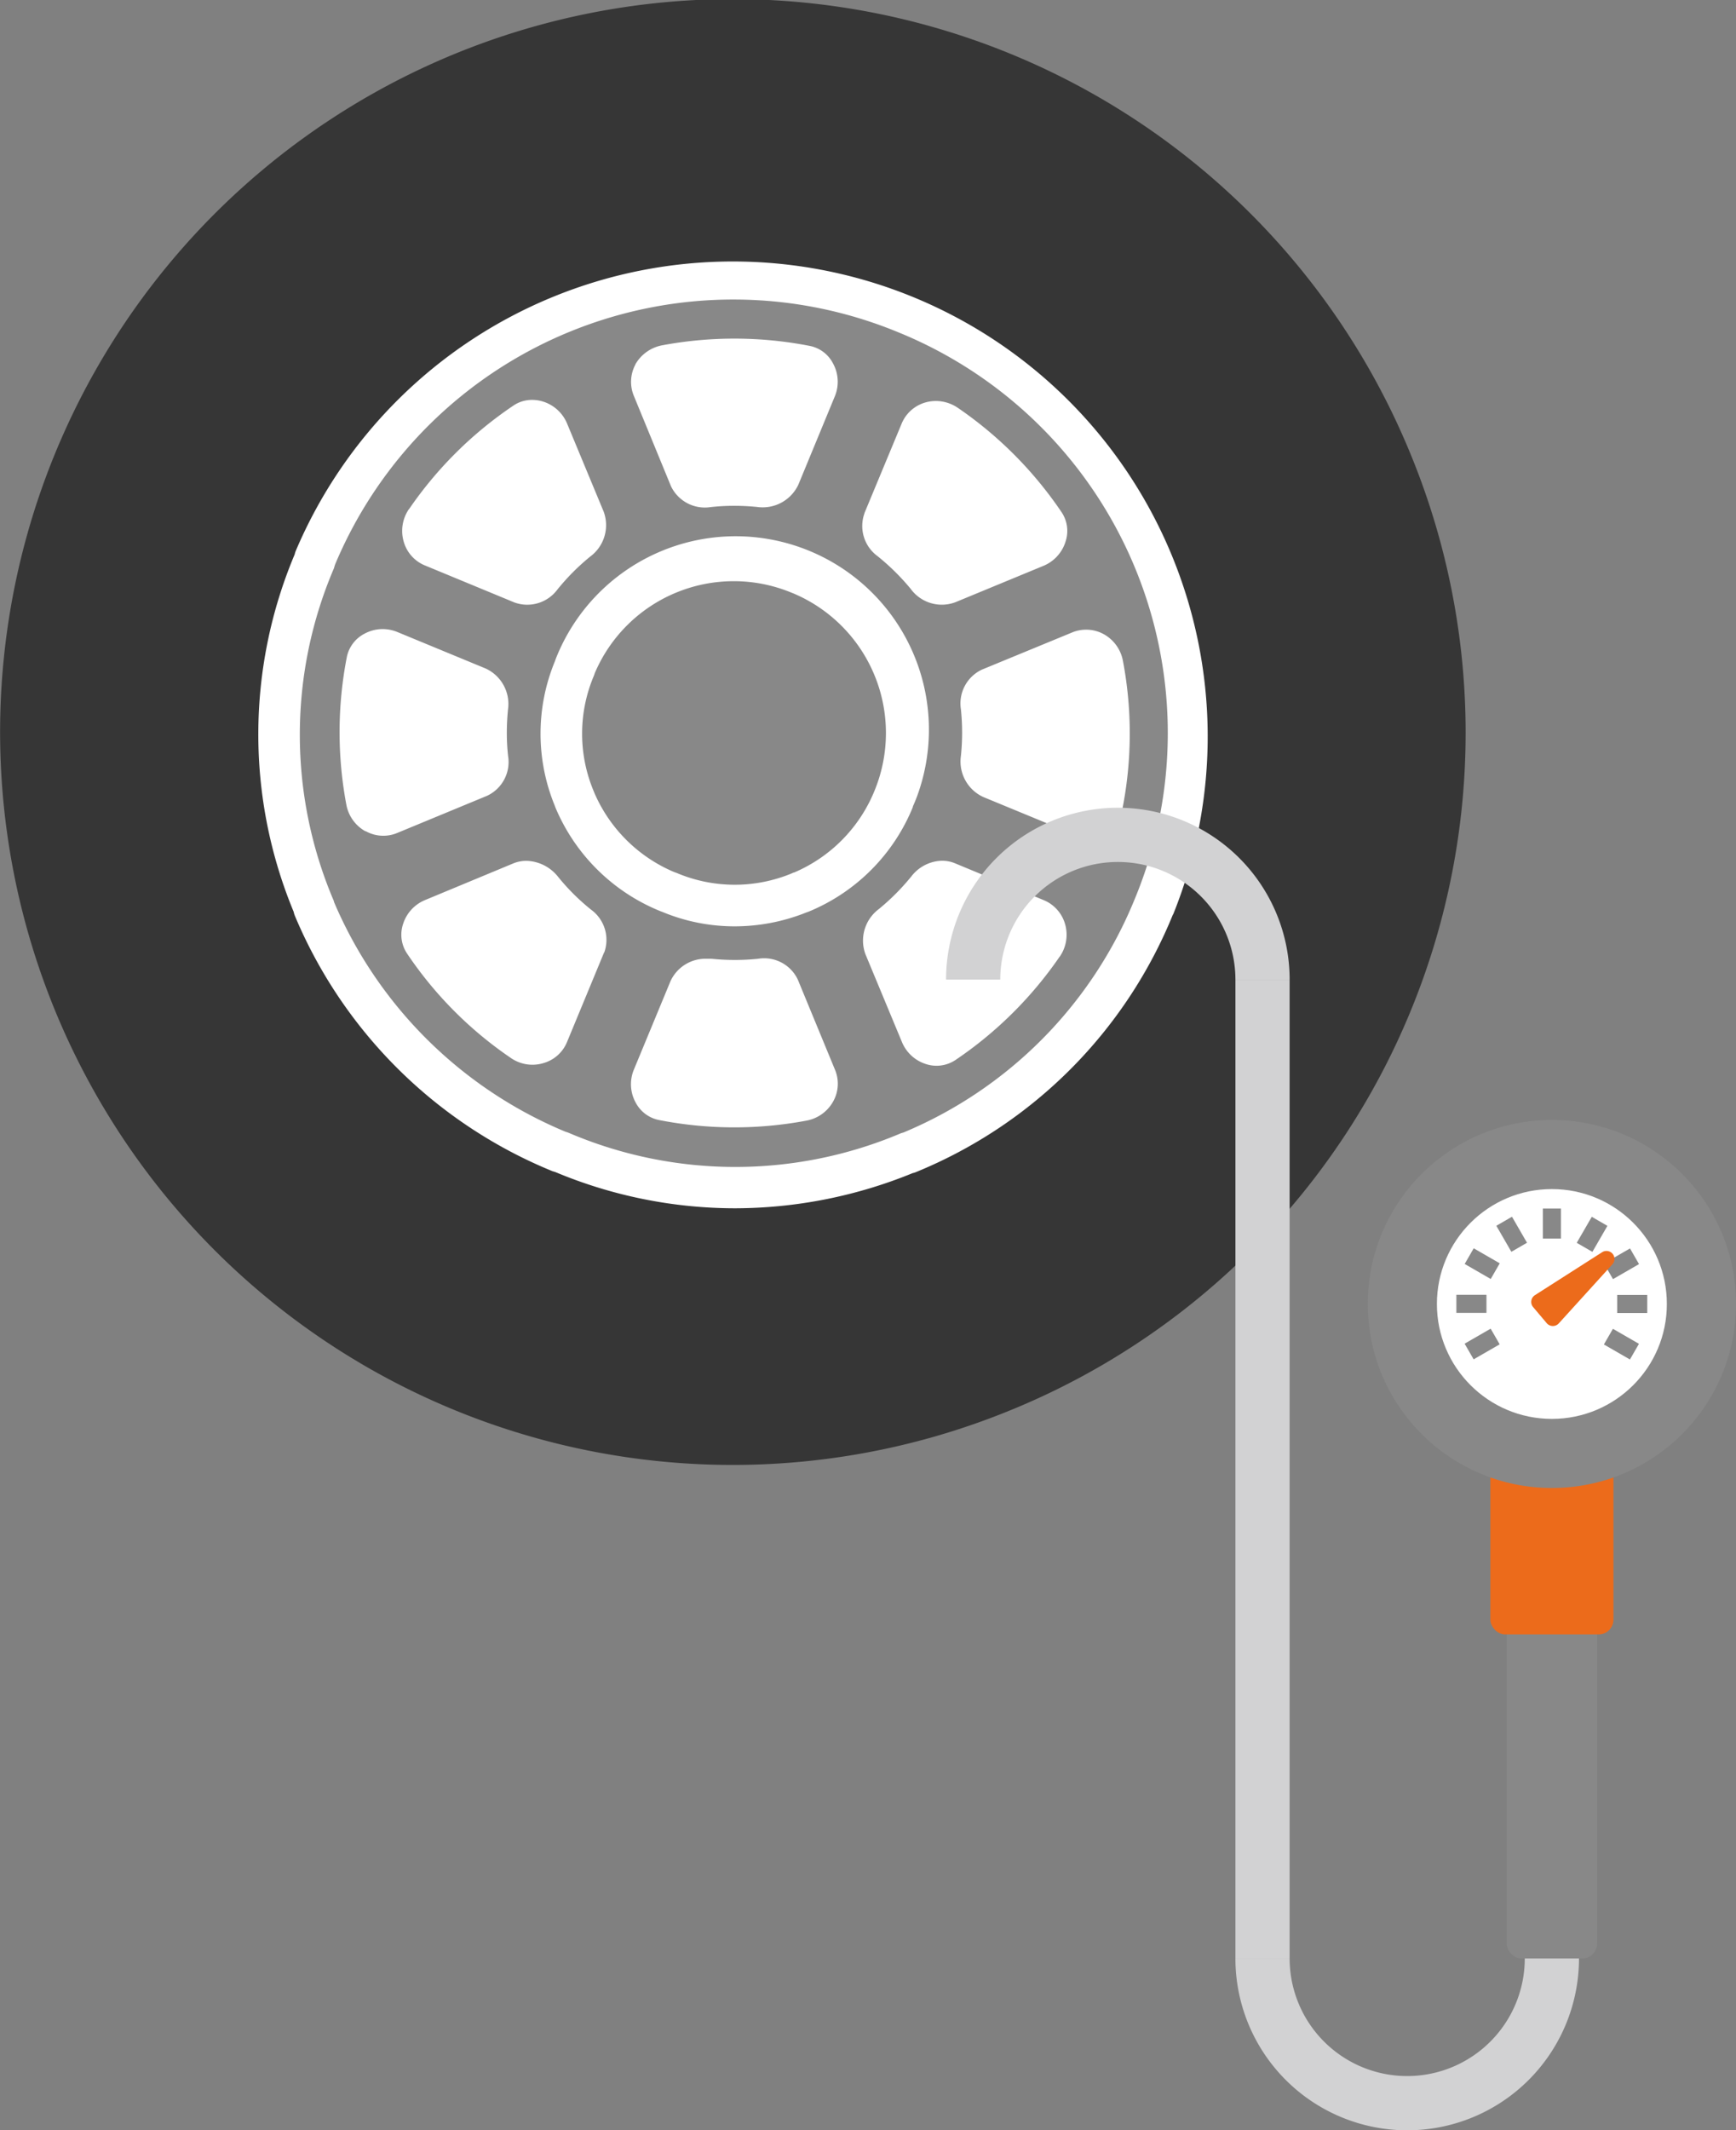
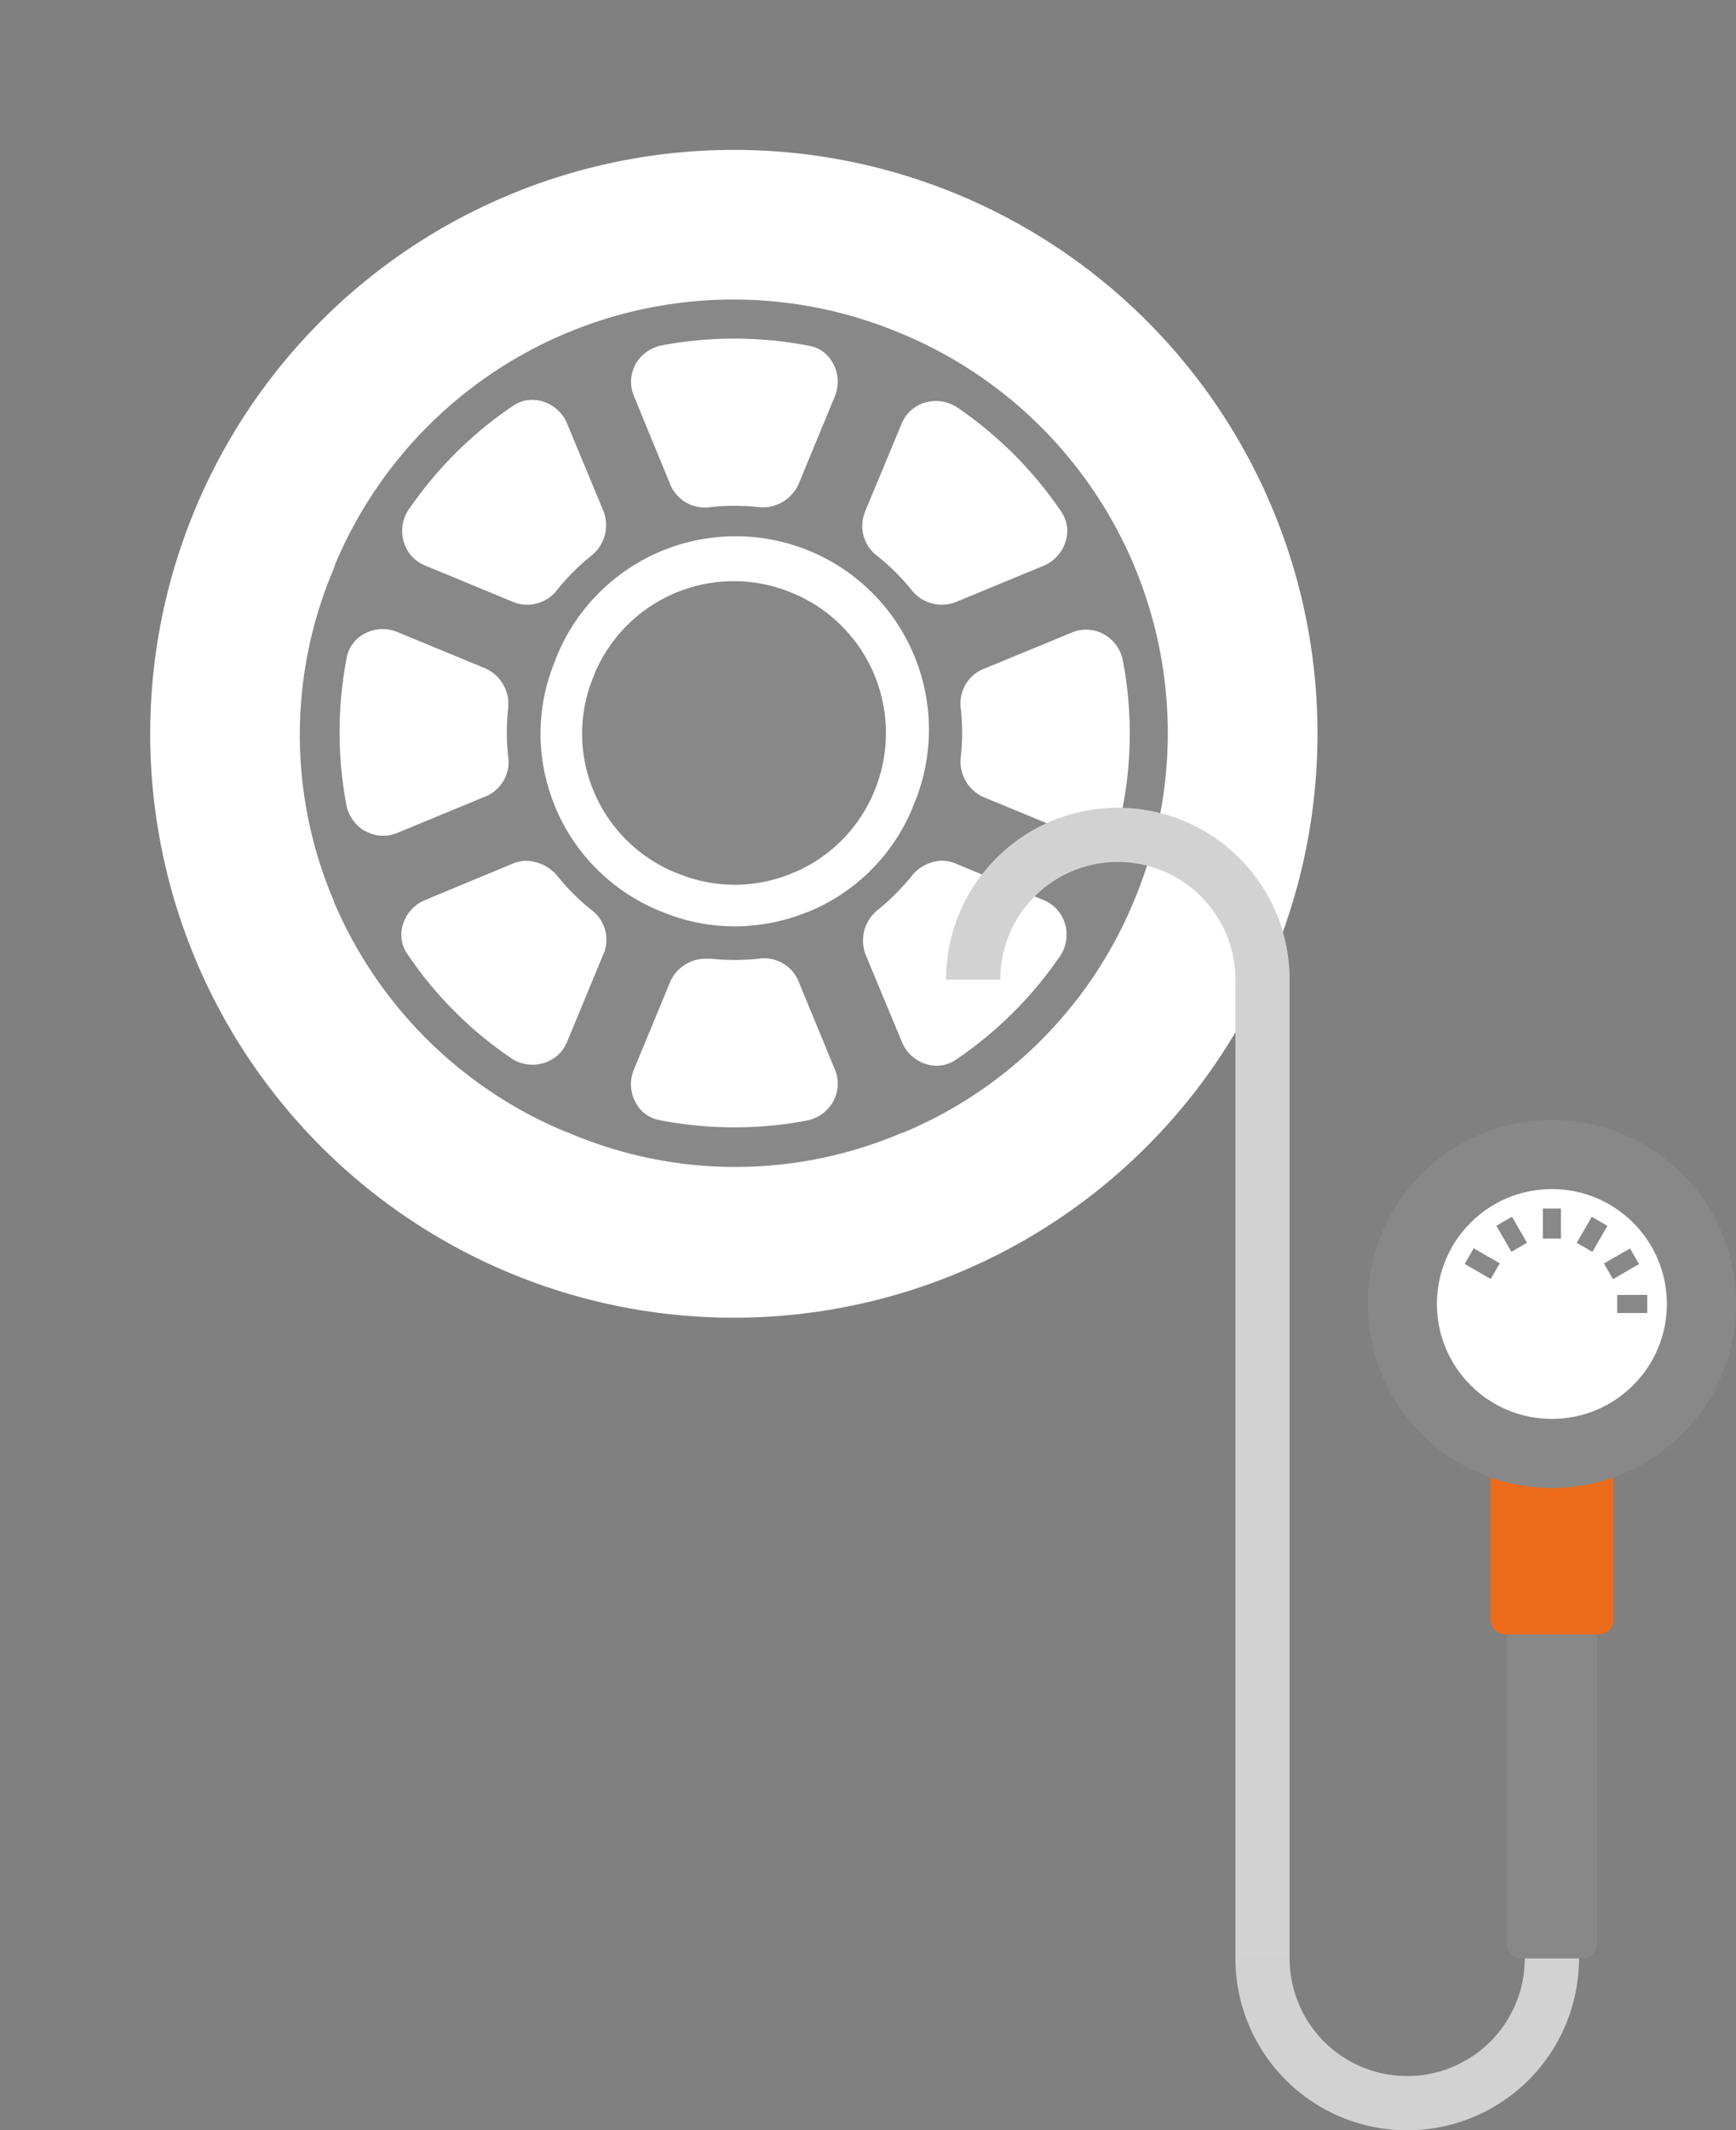
<svg xmlns="http://www.w3.org/2000/svg" width="100" height="122.649" viewBox="0 0 100 122.649">
  <rect x="0" y="0" width="100" height="122.649" fill="#808080" stroke="none" />
  <g id="tire_3" transform="translate(-158 -4392)">
    <g id="点検_タイヤ" transform="translate(208 4452.544)">
      <g id="グループ_18213" data-name="グループ 18213" transform="translate(-50 -60.544)">
        <rect id="長方形_9189" data-name="長方形 9189" width="5.207" height="20.966" rx="0.847" transform="translate(86.791 91.796)" fill="#888" />
        <rect id="長方形_9190" data-name="長方形 9190" width="7.09" height="10.767" rx="0.849" transform="translate(85.85 83.34)" fill="#ec6b1b" />
        <path id="パス_21625" data-name="パス 21625" d="M86.1,52.415a33.62,33.62,0,1,1-33.62-33.587h0A33.6,33.6,0,0,1,86.1,52.415" transform="translate(-10.208 -10.197)" fill="#fff" />
        <path id="パス_21626" data-name="パス 21626" d="M72.261,39.565A24.877,24.877,0,0,0,39.692,52.821l-.031.075-.059.2a24.359,24.359,0,0,0-.052,19.038.837.837,0,0,1,.067.192A24.867,24.867,0,0,0,52.953,85.538a1.418,1.418,0,0,1,.192.066,24.427,24.427,0,0,0,19.056.044,1.1,1.1,0,0,1,.2-.066A24.618,24.618,0,0,0,85.731,72.14h0a24.916,24.916,0,0,0-13.47-32.576m-2.1,10.357L72.3,44.776a2.105,2.105,0,0,1,1.363-1.229,2.221,2.221,0,0,1,.621-.088,2.264,2.264,0,0,1,1.267.4,22.61,22.61,0,0,1,5.974,6.012,1.934,1.934,0,0,1,.229,1.664A2.215,2.215,0,0,1,80.5,52.94l-5.084,2.1a2.217,2.217,0,0,1-2.586-.76,13.192,13.192,0,0,0-1.91-1.886,2.15,2.15,0,0,1-.753-2.473m2.789,16.908a11,11,0,0,1-6.011,6.034l-.126.044a11.1,11.1,0,0,1-4.131.8,10.821,10.821,0,0,1-4.175-.834l-.1-.037a11.048,11.048,0,0,1-6.048-5.965l-.052-.14a10.9,10.9,0,0,1,.022-8.29l.037-.11A11.134,11.134,0,0,1,73.2,66.205q-.118.314-.256.62M56.962,41.359a2.261,2.261,0,0,1,1.556-1.107,22.612,22.612,0,0,1,8.5.037,1.922,1.922,0,0,1,1.341,1.019,2.184,2.184,0,0,1,.1,1.878l-2.1,5.086a2.27,2.27,0,0,1-2.376,1.289,12.929,12.929,0,0,0-1.319-.066,11.983,11.983,0,0,0-1.363.074,2.163,2.163,0,0,1-2.287-1.214l-2.124-5.167a2.106,2.106,0,0,1,.089-1.845M43.928,49.689a22.522,22.522,0,0,1,6.018-5.968,1.9,1.9,0,0,1,1.071-.325,2.117,2.117,0,0,1,.606.088,2.217,2.217,0,0,1,1.408,1.266l2.11,5.079a2.247,2.247,0,0,1-.769,2.584,12.875,12.875,0,0,0-1.9,1.908A2.162,2.162,0,0,1,50,55.059l-5.151-2.13a2.092,2.092,0,0,1-1.223-1.362,2.213,2.213,0,0,1,.3-1.886m-2.5,18.558a2.215,2.215,0,0,1-1.109-1.546,22.592,22.592,0,0,1,.029-8.489,1.953,1.953,0,0,1,1.02-1.347,2.217,2.217,0,0,1,1.049-.266,2.259,2.259,0,0,1,.842.17l5.084,2.1a2.247,2.247,0,0,1,1.289,2.366q-.066.664-.067,1.325a11.825,11.825,0,0,0,.074,1.355,2.145,2.145,0,0,1-1.215,2.285l-5.151,2.13a2.078,2.078,0,0,1-1.847-.1M55.17,75.2l-2.139,5.167a2.079,2.079,0,0,1-1.356,1.214,2.18,2.18,0,0,1-1.888-.3,22.291,22.291,0,0,1-5.974-6.012,1.943,1.943,0,0,1-.236-1.665,2.214,2.214,0,0,1,1.267-1.406l5.076-2.108a2.012,2.012,0,0,1,.769-.155,2.407,2.407,0,0,1,1.822.915,12.48,12.48,0,0,0,1.9,1.893,2.15,2.15,0,0,1,.761,2.477m13.19,8.57a2.217,2.217,0,0,1-1.556,1.107,22.467,22.467,0,0,1-8.475-.037,1.946,1.946,0,0,1-1.349-1.011,2.19,2.19,0,0,1-.1-1.893l2.1-5.071a2.217,2.217,0,0,1,2.1-1.311h.273a13.084,13.084,0,0,0,2.686,0,2.143,2.143,0,0,1,2.287,1.207l2.132,5.167a2.081,2.081,0,0,1-.1,1.845M81.416,75.44A22.6,22.6,0,0,1,75.4,81.408a1.962,1.962,0,0,1-1.673.236,2.216,2.216,0,0,1-1.4-1.266l-2.109-5.072a2.265,2.265,0,0,1,.761-2.583h0a13.11,13.11,0,0,0,1.888-1.893,2.3,2.3,0,0,1,1.762-.9,1.983,1.983,0,0,1,.717.133L80.493,72.2a2.124,2.124,0,0,1,1.223,1.362,2.212,2.212,0,0,1-.3,1.886M85,66.914a1.99,1.99,0,0,1-1.02,1.347,2.219,2.219,0,0,1-1.88.1l-5.091-2.1a2.248,2.248,0,0,1-1.289-2.366,13.042,13.042,0,0,0,0-2.683,2.151,2.151,0,0,1,1.208-2.285l5.172-2.13a2.112,2.112,0,0,1,1.847.088,2.216,2.216,0,0,1,1.109,1.554,22.432,22.432,0,0,1-.03,8.489" transform="translate(-20.368 -20.371)" fill="#888" />
-         <path id="パス_21627" data-name="パス 21627" d="M81.231,26.089A42.2,42.2,0,1,0,58.32,81.15l.094-.038A42.135,42.135,0,0,0,81.231,26.089M67.562,52.663A27,27,0,0,1,52.783,67.478a.973.973,0,0,1-.207.066A27.164,27.164,0,0,1,42.328,69.57a26.85,26.85,0,0,1-10.337-2.085l-.17-.052A27.272,27.272,0,0,1,16.983,52.722a1.241,1.241,0,0,1-.066-.221,26.66,26.66,0,0,1,.059-20.584,1.029,1.029,0,0,1,.052-.177A27.353,27.353,0,0,1,67.576,52.655" transform="translate(0 0)" fill="#363636" />
        <path id="パス_21628" data-name="パス 21628" d="M85.194,73.685A8.7,8.7,0,0,0,73.8,78.3l-.044.132a8.542,8.542,0,0,0-.022,6.644l.044.11a8.677,8.677,0,0,0,4.6,4.562l.126.044a8.585,8.585,0,0,0,6.669.022.32.32,0,0,1,.118-.044,8.662,8.662,0,0,0,4.618-4.687h0a8.726,8.726,0,0,0-4.714-11.4" transform="translate(-39.541 -39.536)" fill="#888" />
        <ellipse id="楕円形_1071" data-name="楕円形 1071" cx="10.606" cy="10.595" rx="10.606" ry="10.595" transform="translate(78.789 64.485)" fill="#888" />
        <ellipse id="楕円形_1072" data-name="楕円形 1072" cx="6.623" cy="6.616" rx="6.623" ry="6.616" transform="translate(82.771 68.464)" fill="#fff" />
        <line id="線_1215" data-name="線 1215" y2="1.73" transform="translate(89.394 69.583)" fill="none" stroke="#888" stroke-miterlimit="10" stroke-width="1.04" />
        <line id="線_1216" data-name="線 1216" x2="0.866" y2="1.498" transform="translate(86.645 70.317)" fill="none" stroke="#888" stroke-miterlimit="10" stroke-width="1.041" />
        <line id="線_1217" data-name="線 1217" x2="1.5" y2="0.865" transform="translate(84.631 72.325)" fill="none" stroke="#888" stroke-miterlimit="10" stroke-width="1.041" />
-         <line id="線_1218" data-name="線 1218" x2="1.732" transform="translate(83.893 75.071)" fill="none" stroke="#888" stroke-miterlimit="10" stroke-width="1.041" />
-         <line id="線_1219" data-name="線 1219" y1="0.865" x2="1.5" transform="translate(84.627 76.952)" fill="none" stroke="#888" stroke-miterlimit="10" stroke-width="1.041" />
-         <line id="線_1220" data-name="線 1220" x1="1.5" y1="0.865" transform="translate(92.65 76.96)" fill="none" stroke="#888" stroke-miterlimit="10" stroke-width="1.041" />
        <line id="線_1221" data-name="線 1221" x1="1.732" transform="translate(93.156 75.079)" fill="none" stroke="#888" stroke-miterlimit="10" stroke-width="1.041" />
        <line id="線_1222" data-name="線 1222" x1="1.5" y2="0.865" transform="translate(92.654 72.333)" fill="none" stroke="#888" stroke-miterlimit="10" stroke-width="1.041" />
        <line id="線_1223" data-name="線 1223" x1="0.866" y2="1.498" transform="translate(91.277 70.321)" fill="none" stroke="#888" stroke-miterlimit="10" stroke-width="1.041" />
        <path id="パス_32260" data-name="パス 32260" d="M122.171,113.207a8.334,8.334,0,0,1,16.668,0" transform="translate(-66.113 -56.804)" fill="none" stroke="#d2d2d3" stroke-miterlimit="10" stroke-width="3.123" />
        <line id="線_1224" data-name="線 1224" y2="56.36" transform="translate(72.726 56.402)" fill="none" stroke="#d2d2d3" stroke-miterlimit="10" stroke-width="3.121" />
-         <path id="パス_32261" data-name="パス 32261" d="M193.128,161.293l-.786-.93a.462.462,0,0,1,.1-.688l3.875-2.475a.463.463,0,0,1,.6.091h0a.461.461,0,0,1-.011.608l-3.088,3.4A.463.463,0,0,1,193.128,161.293Z" transform="translate(-104.026 -85.102)" fill="#ec6b1b" />
        <path id="パス_32262" data-name="パス 32262" d="M175.165,245.994a8.334,8.334,0,0,1-16.668,0" transform="translate(-85.771 -133.232)" fill="none" stroke="#d2d2d3" stroke-miterlimit="10" stroke-width="3.123" />
      </g>
    </g>
  </g>
</svg>